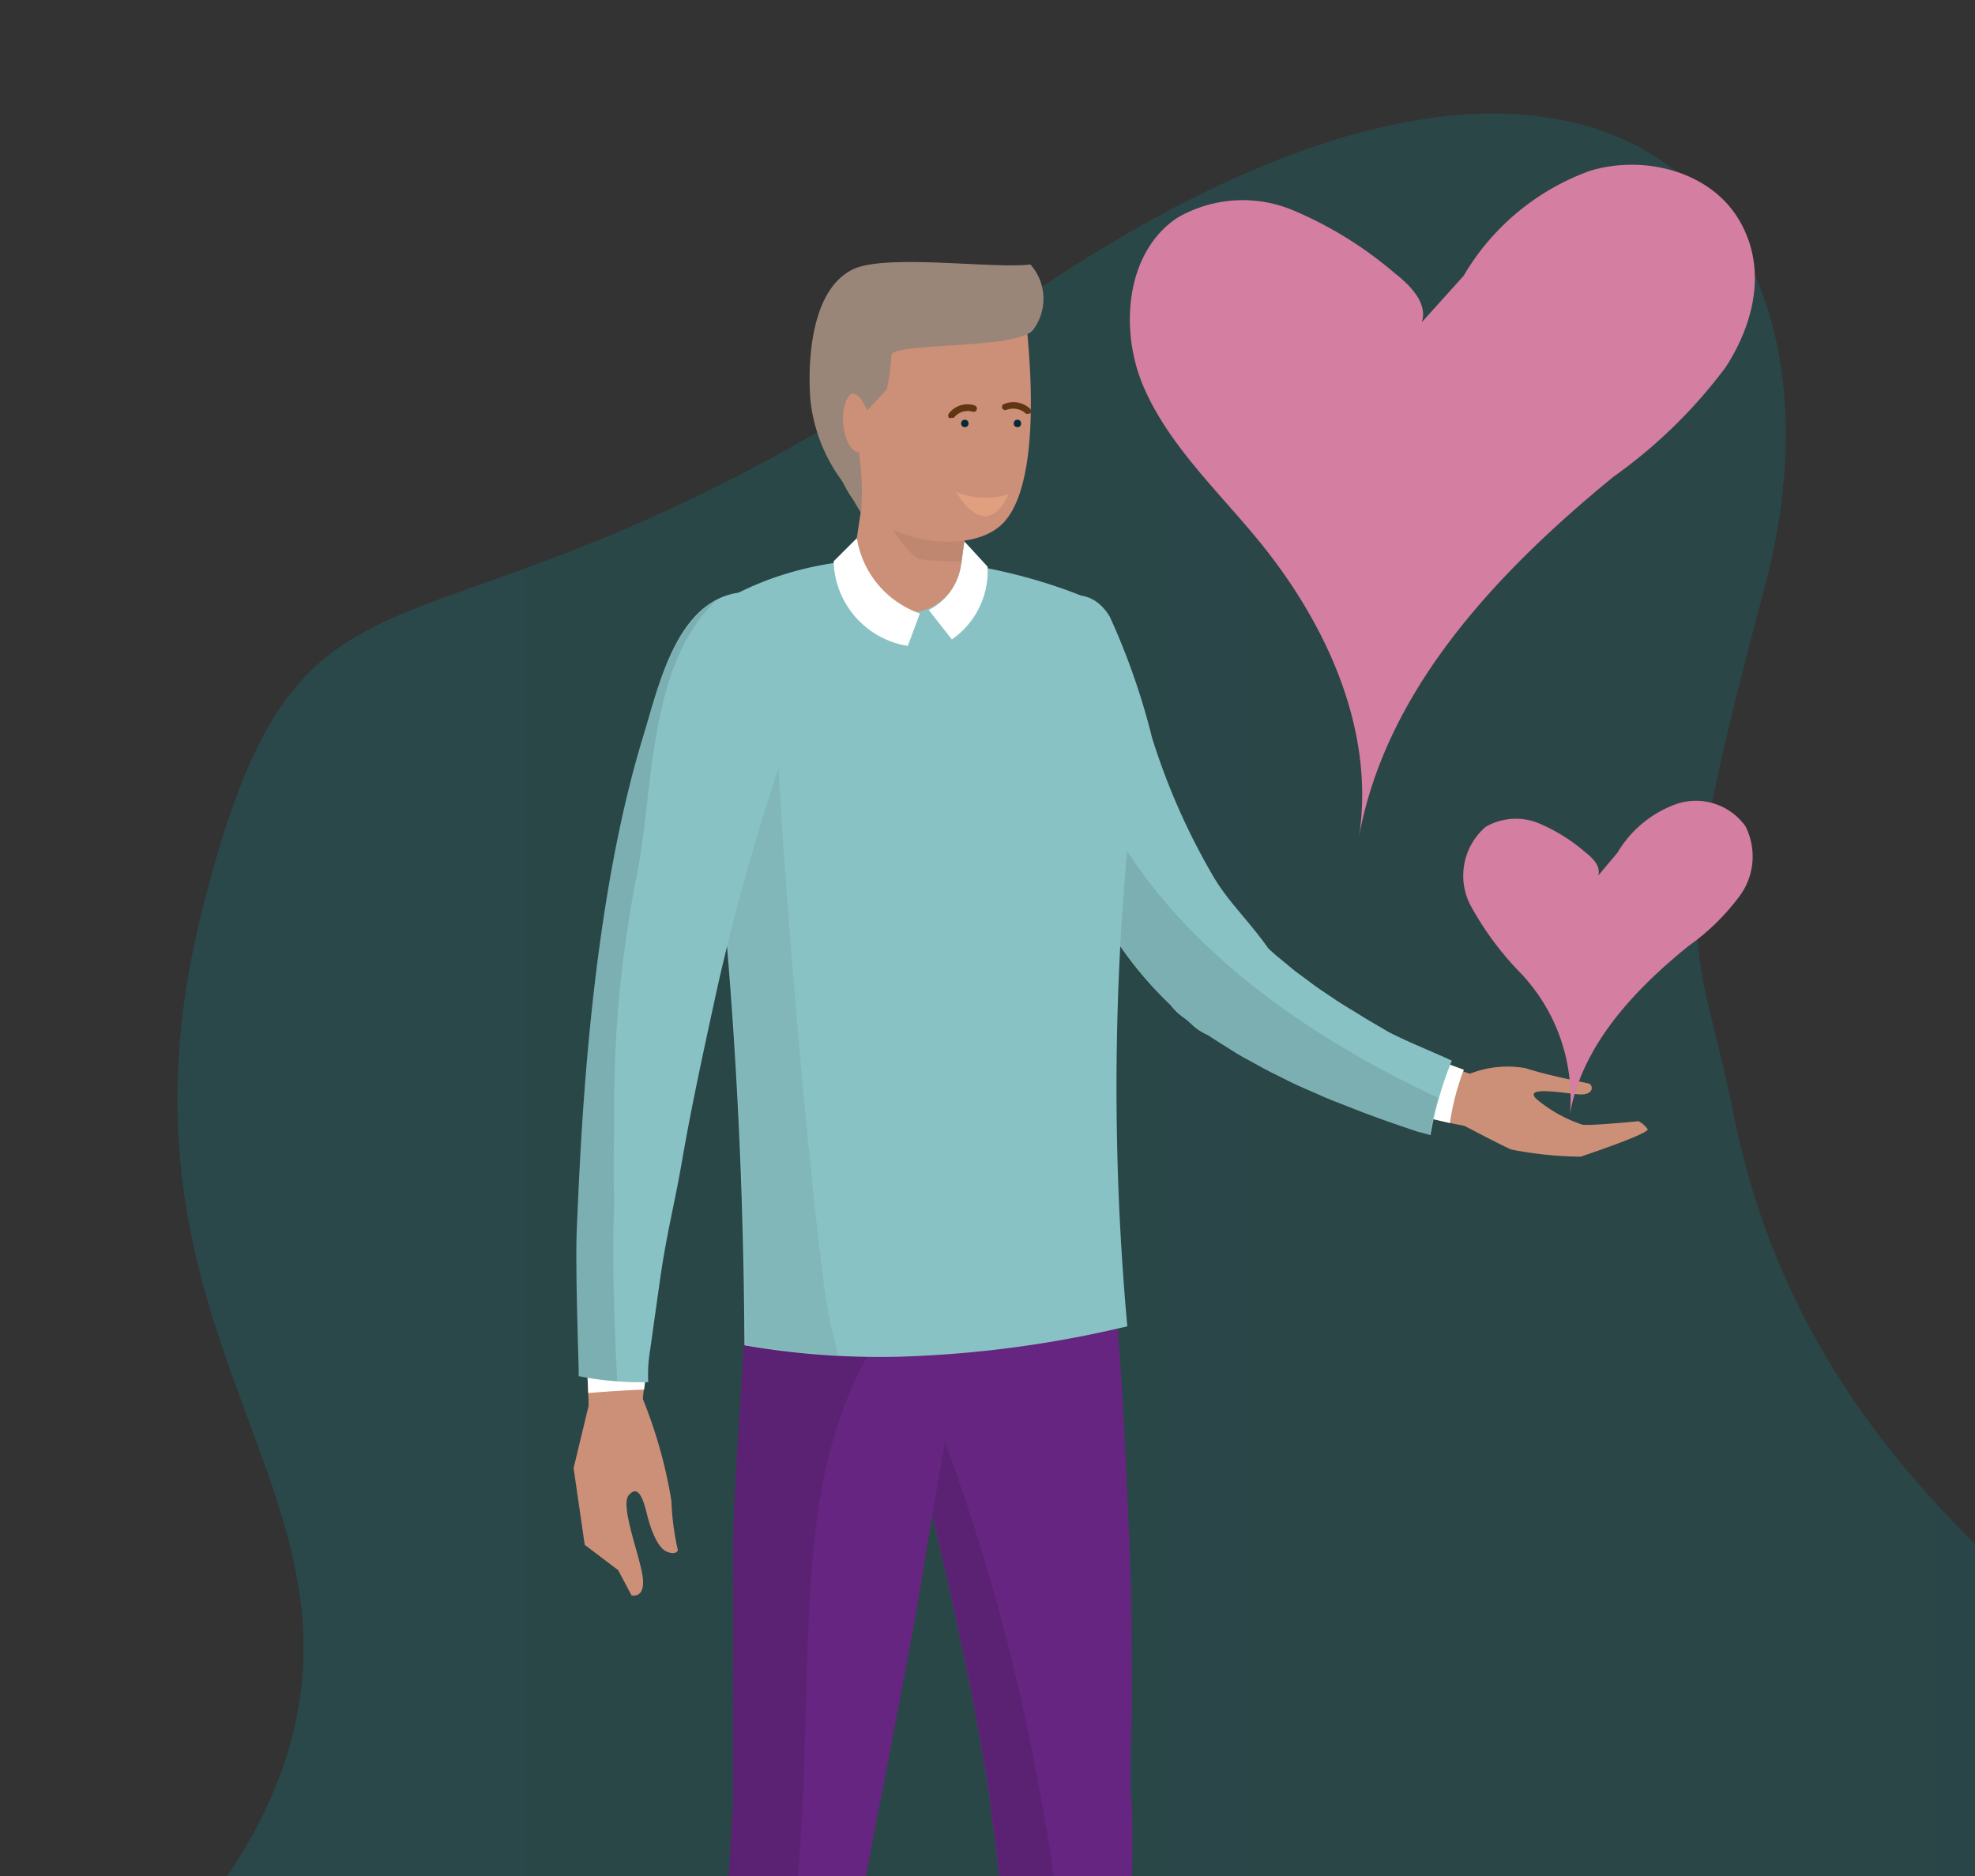
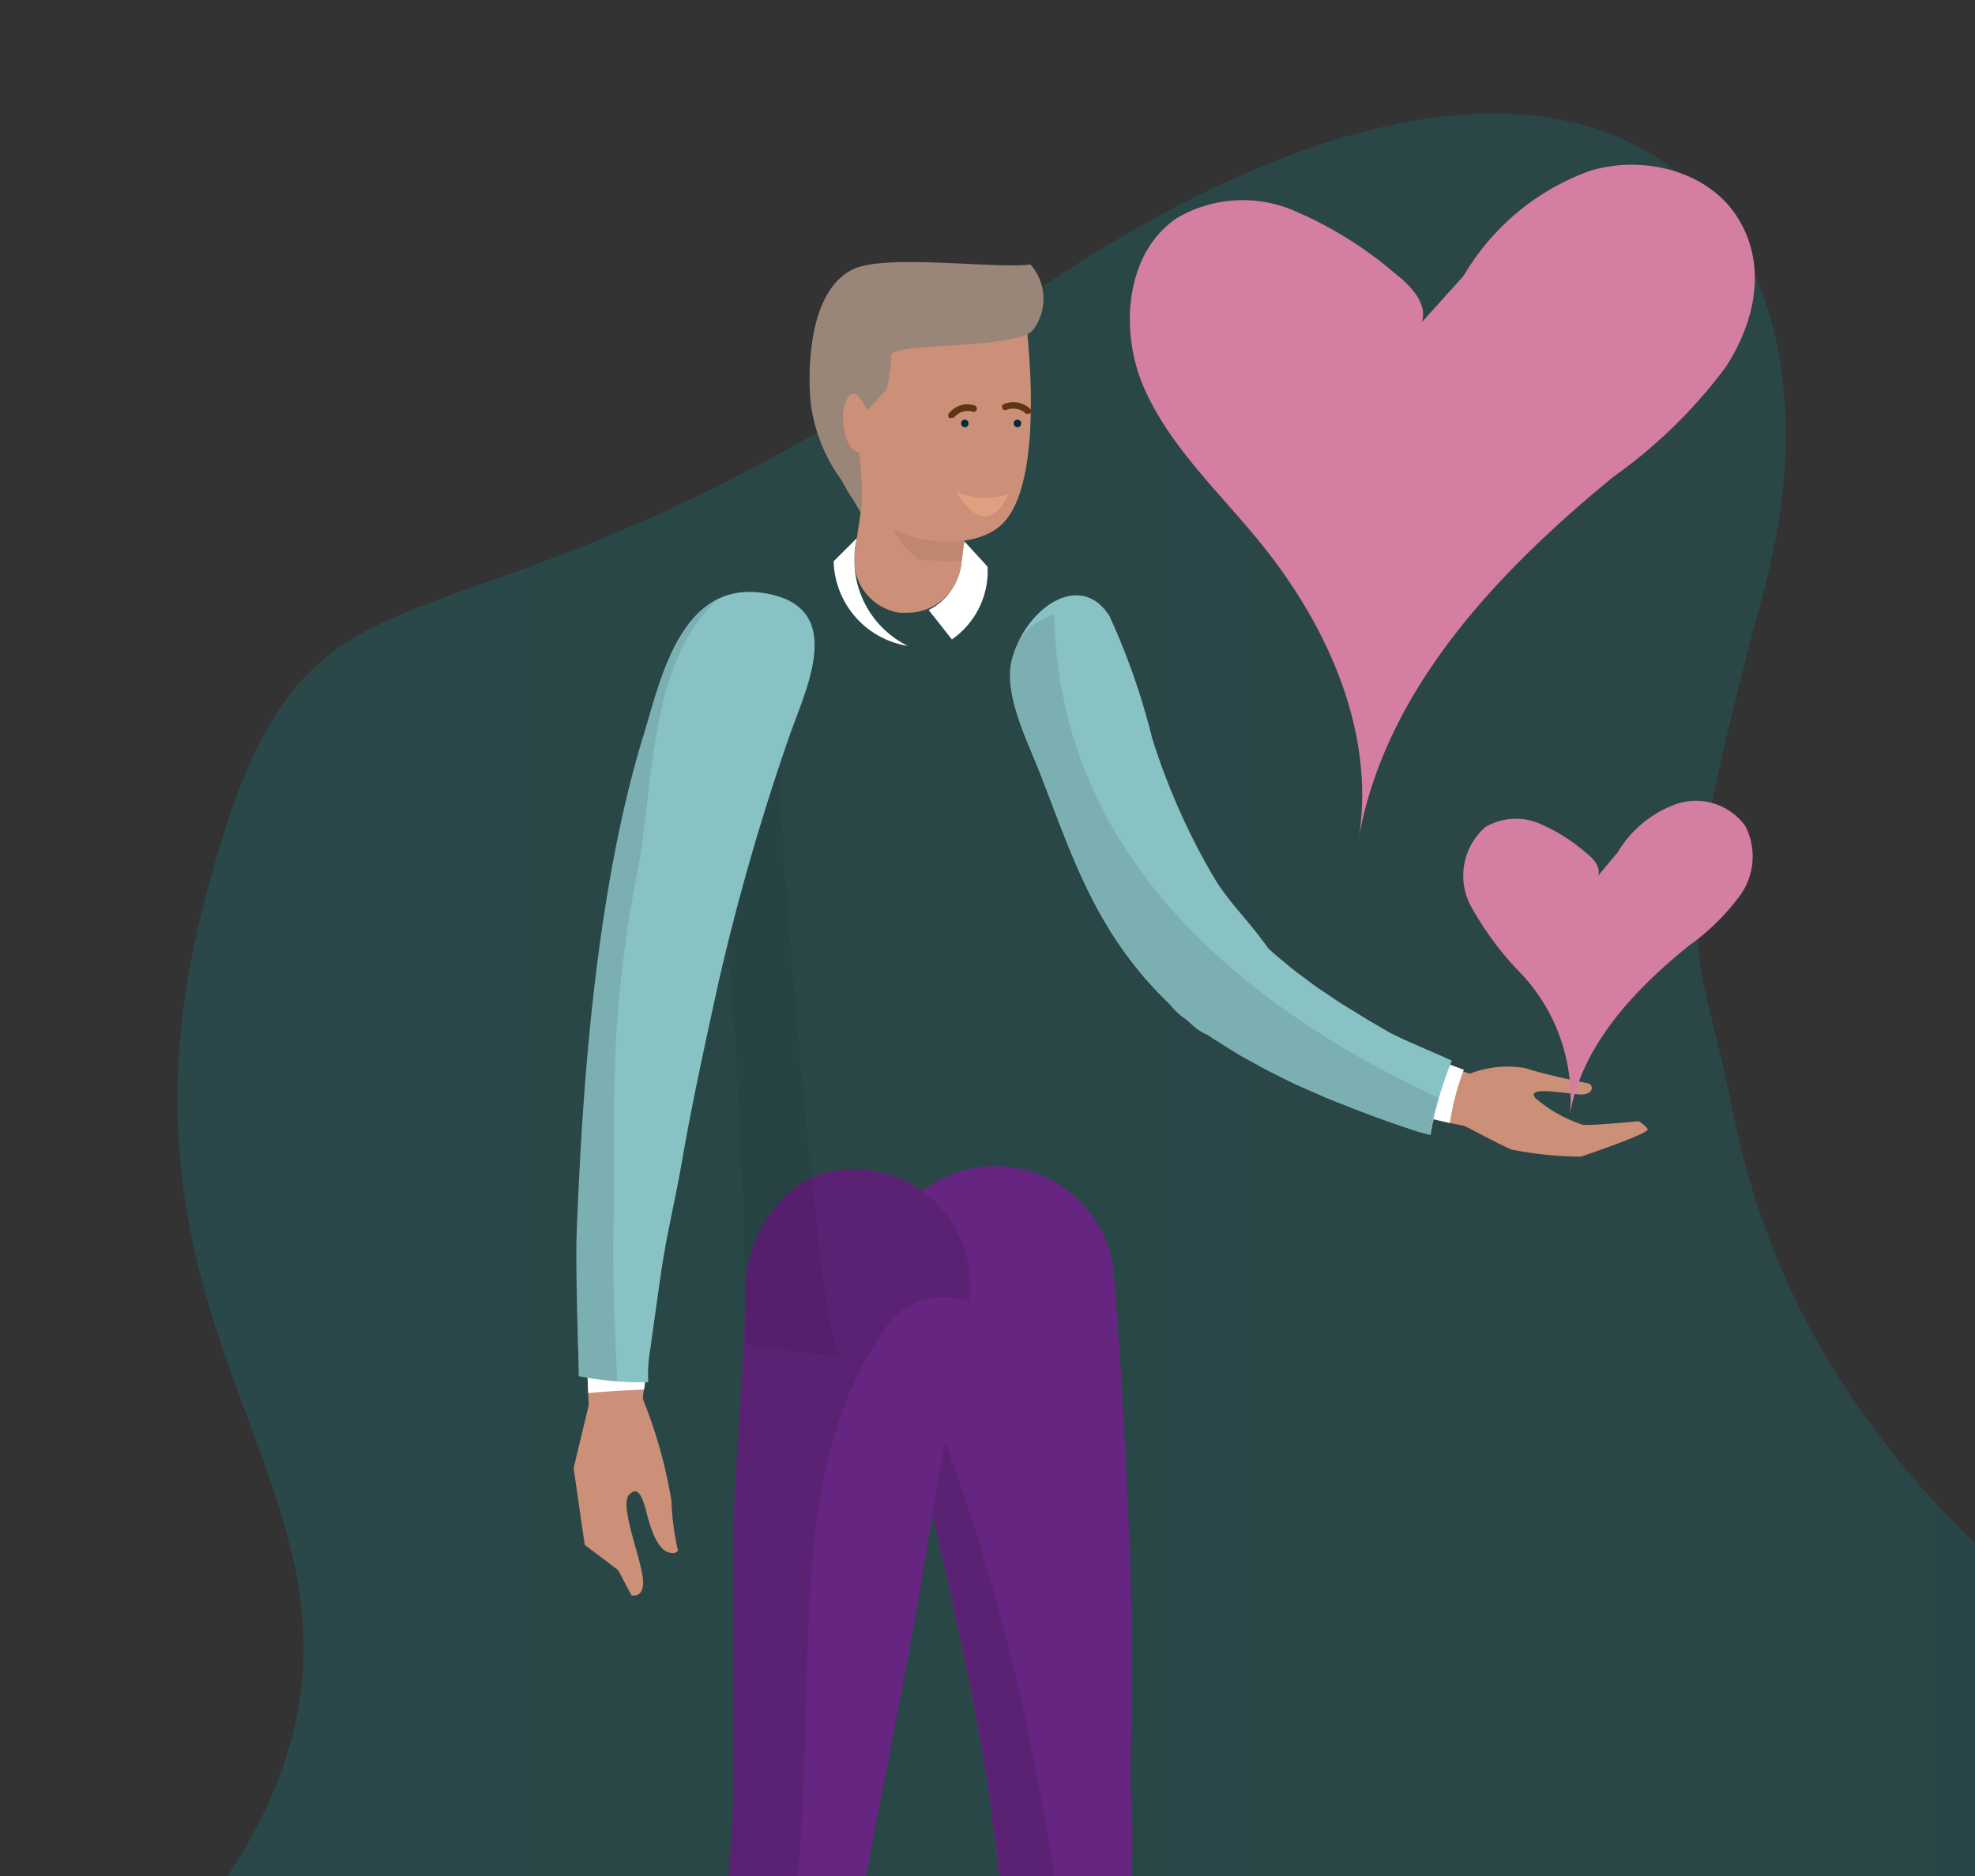
<svg xmlns="http://www.w3.org/2000/svg" width="280" height="266" viewBox="0 0 280 266">
  <rect x="0" y="0" width="280" height="266" fill="#333333" stroke="none" />
  <defs>
    <clipPath id="clip-path">
      <rect id="Rectangle_957" data-name="Rectangle 957" width="280" height="266" transform="translate(1120.473 906.402)" fill="#fff" stroke="#707070" stroke-width="1" />
    </clipPath>
    <linearGradient id="linear-gradient" y1="0.5" x2="1" y2="0.5" gradientUnits="objectBoundingBox">
      <stop offset="0" stop-color="#079da3" />
      <stop offset="1" stop-color="#01898e" />
    </linearGradient>
  </defs>
  <g id="Mask_Group_6" data-name="Mask Group 6" transform="translate(-1120.473 -906.402)" clip-path="url(#clip-path)">
    <g id="_3_0_self_management" data-name="3_0_self_management" transform="translate(1102.278 922.504)" style="mix-blend-mode: normal;isolation: isolate">
      <g id="Layer_2" data-name="Layer 2" transform="translate(0 0)">
        <g id="Layer_1" data-name="Layer 1">
          <path id="die_2" data-name="die 2" d="M263.91,141.624c-5.224-26.287-9.857-20.734,4.5-74.589S244.721-30.882,160.8,28.066,62.226,51.954,46.848,113.037s25.827,81.719,11.2,122.168S-15.287,295.73,3.77,315.938c34.928,36.9,140.207,15.016,186.241,11.895s69.956.69,135.837,1.61,79.189-59.934,20.011-92.464S269.595,169.981,263.91,141.624Z" transform="translate(-0.004 0.002)" opacity="0.2" fill="url(#linear-gradient)" style="mix-blend-mode: multiply;isolation: isolate" />
          <path id="Path_5216" data-name="Path 5216" d="M79.648,136.924a24.768,24.768,0,0,0-.2-2.629V132c0-2.07,0-4.994.2-8.477,0-7,0-16.429-.394-25.531S78.4,79.521,77.939,72.62c-.263-3.483-.46-6.375-.591-8.379s-.3-3.286-.3-3.286a15.836,15.836,0,0,0-.559-3.286,16.9,16.9,0,0,0-32.53,9.167h0l.821,2.892c.493,1.873,1.216,4.534,2.1,7.755C48.6,84.055,50.8,92.6,52.8,101.273s3.812,17.382,4.994,23.888c.591,3.286,1.051,5.947,1.347,7.853l.46,2.957v.3a1.182,1.182,0,0,1,0,.361c.2,1.249.361,2.6.591,4.042,1.019,7.656,7.262,73.406,7.262,73.406.23,2.859,12.618,2.957,12.683-.2,0,0-.887-35.257-.887-45.739S79.878,144.876,79.648,136.924Z" transform="translate(99.024 103.671)" fill="#652580" />
          <path id="Path_5217" data-name="Path 5217" d="M49.076,57.31a9.858,9.858,0,0,1-2.6,1.15,10.183,10.183,0,0,1-1.38.263c1.216,4.8,2.5,10.088,3.746,15.378,2,8.675,3.812,17.382,4.994,23.888.591,3.286,1.051,5.947,1.347,7.853l.46,2.957v.3a1.183,1.183,0,0,1,0,.361c.2,1.249.361,2.6.591,4.042C57.258,121.154,63.5,186.9,63.5,186.9c0,1.676,4.37,2.4,7.886,2.1-2.629-27.963-3.812-55.859-9.135-83.526A291.552,291.552,0,0,0,49.076,57.31Z" transform="translate(103.079 131.008)" fill="#010101" opacity="0.1" />
          <path id="Path_5218" data-name="Path 5218" d="M100.568,55.023h0l-1.544-.493c-1.019-.3-2.464-.789-4.173-1.38s-3.68-1.38-5.75-2.267-4.272-1.84-6.572-2.892l-3.286-1.643c-.986-.591-2-1.117-2.924-1.709s-1.873-1.117-2.662-1.676-1.61-1.051-2.267-1.577l-1.84-1.413-1.15-1.38-1.15-.986-.263-.23a4.369,4.369,0,0,0-.624-.46,6.079,6.079,0,0,0-6.572,10.12l1.577,1.051c.526.329,1.15.789,1.873,1.216l2.432,1.38c.887.526,1.873.986,2.892,1.511s2.136.986,3.286,1.511,2.333.953,3.516,1.446,2.464.887,3.68,1.347c2.464.854,4.962,1.61,7.295,2.234s4.534,1.15,6.572,1.577l4.567.887,1.807.3a3.375,3.375,0,0,0,1.544-6.572Z" transform="translate(131.696 82.989)" fill="#cc8f77" />
          <path id="Path_5219" data-name="Path 5219" d="M96.355,48.869s-7.1.69-7.952.493a19.715,19.715,0,0,1-6.572-3.68c-1.742-1.807,3.647-.821,5.98-.624s2.136-1.38,1.446-1.544-5.882-1.15-8.937-2.169a14.622,14.622,0,0,0-10.548,2.169L67.44,47.292s8.872,4.732,10.843,5.586A53,53,0,0,0,88.141,53.9s9.858-3.286,9.5-3.91A3.811,3.811,0,0,0,96.355,48.869Z" transform="translate(154.145 94.006)" fill="#cc8f77" />
          <path id="Path_5220" data-name="Path 5220" d="M82.562,47.893,79.276,46.25c-.986-.591-2-1.117-2.924-1.709s-1.873-1.117-2.662-1.676-1.61-1.051-2.267-1.577l-1.84-1.413L68.4,38.594l-1.15-.986-.263-.23a4.369,4.369,0,0,0-.624-.46,6.079,6.079,0,0,0-6.572,10.12l1.577,1.051c.526.329,1.15.789,1.873,1.216l2.432,1.38c.887.526,1.873.986,2.892,1.511s2.136.986,3.286,1.511,2.333.953,3.516,1.446,2.464.887,3.68,1.347c2.464.854,4.962,1.61,7.295,2.234s3.976,1.019,5.717,1.413a34.634,34.634,0,0,1,1.972-7.557c-1.511-.559-3.286-1.183-4.929-1.939S84.7,48.944,82.562,47.893Z" transform="translate(131.696 82.989)" fill="#fff" />
          <path id="Path_5221" data-name="Path 5221" d="M98.816,80.337c-1.249-.789-2.53-1.511-3.68-2.3s-2.3-1.511-3.286-2.267-2-1.446-2.826-2.136l-2.267-1.873-.986-.887c-2.924-4.14-5.685-6.572-7.886-10.35a95.029,95.029,0,0,1-8.609-19.518,98.016,98.016,0,0,0-6.013-17.218C59.222,17.216,51.434,22.44,49.4,29.833c-1.281,4.83,2.1,11.435,3.844,15.871,4.764,12.19,7.985,23,18.631,33.187a8.248,8.248,0,0,0,1.709,1.676l.624.46,1.051.953A8.51,8.51,0,0,0,77.2,83.162l.69.46,3.023,1.906c1.084.69,2.333,1.314,3.614,2.037s2.694,1.38,4.107,2.1,2.924,1.314,4.436,2,3.089,1.249,4.633,1.873c3.089,1.216,6.21,2.3,9.168,3.286l1.873.493a51.258,51.258,0,0,1,3.023-10.548c-2.366-1.117-6.572-2.793-9.036-4.107C101.313,81.815,100.065,81.125,98.816,80.337Z" transform="translate(112.254 47.522)" fill="#89c2c4" />
          <path id="Path_5222" data-name="Path 5222" d="M55.567,23.7a8.708,8.708,0,0,1,0-2.1,8.937,8.937,0,0,0-6.21,6.375c-1.281,4.83,2.1,11.435,3.844,15.871,4.764,12.19,7.985,23,18.631,33.187a8.246,8.246,0,0,0,1.709,1.676l.624.46,1.051.953A8.511,8.511,0,0,0,77.155,81.3l.69.46,3.023,1.906c1.084.69,2.333,1.314,3.614,2.037s2.694,1.38,4.107,2.1,2.924,1.314,4.436,2,3.089,1.249,4.633,1.873c3.089,1.216,6.21,2.3,9.167,3.286l1.873.493a42.466,42.466,0,0,1,1.216-5.29C81.69,77,57.112,56.068,55.567,23.7Z" transform="translate(112.163 49.381)" fill="#010101" opacity="0.1" />
          <path id="Path_5223" data-name="Path 5223" d="M57.145,45.588c-9.332,0-14.721,9.858-14.622,17.185s-1.807,28.061-1.741,37.656,0,19.189,0,26.287v9c-.986,15.936-3.582,57.042-3.91,63.252-.394,7.755-1.281,14.852-1.281,14.852,0,2.859,11.7,4.436,12.19,1.347,0,0,5.29-32.628,7.065-42.716,2.563-14.655,5.224-29.31,6.572-36.144.394-1.972.887-4.469,1.446-7.393,1.347-7.163,3.286-16.692,4.83-26.287S70.979,83.54,72.26,76.344,74.3,64.416,74.3,64.416a15.738,15.738,0,0,0,.2-2.793A16.429,16.429,0,0,0,57.145,45.588Z" transform="translate(81.341 104.154)" fill="#652580" />
          <path id="Path_5224" data-name="Path 5224" d="M57.145,45.585c-9.332,0-14.721,9.858-14.622,17.185s-1.807,28.061-1.741,37.656,0,19.189,0,26.287v9c-.986,15.936-3.582,57.042-3.91,63.252-.394,7.755-1.281,14.852-1.281,14.852,0,1.084,1.643,1.972,3.779,2.53a147.1,147.1,0,0,1,3.614-27.667,374.583,374.583,0,0,0,6.966-42.716c1.249-14.228.953-28.455,1.906-42.716.854-12.519,3.286-25.268,10.81-35.619A9.857,9.857,0,0,1,74.2,64.347h0a15.741,15.741,0,0,0,.2-2.793A16.429,16.429,0,0,0,57.145,45.585Z" transform="translate(81.341 104.158)" fill="#010101" opacity="0.1" />
-           <path id="Path_5225" data-name="Path 5225" d="M35.3,28.389a715.858,715.858,0,0,1,7.755,102.354,111.719,111.719,0,0,0,25.367,1.479,158.578,158.578,0,0,0,28.915-4.173,375.074,375.074,0,0,1,0-67.721c1.479-14.129-.591-28.62-5.323-35.323C92.112,24.906,58.991,9.989,35.3,28.389Z" transform="translate(80.678 43.906)" fill="#89c2c4" />
          <path id="Path_5226" data-name="Path 5226" d="M46.018,24.31a29.77,29.77,0,0,1-7.985,5.027,13.474,13.474,0,0,1-2.1.756,765.236,765.236,0,0,1,5.849,88.882,115.831,115.831,0,0,0,13.143,1.511c-.591-2.234-1.15-4.5-1.544-6.835C51.439,102.809,46.018,43.006,46.018,24.31Z" transform="translate(82.118 55.575)" fill="#010101" opacity="0.06" />
          <path id="Path_5227" data-name="Path 5227" d="M40.9,37.8a7.393,7.393,0,0,0-8.05,6.572,18.709,18.709,0,0,1-.263,2.6c-.263,1.676-.329,4.009-.559,6.835-.427,5.652-.887,10.482-1.216,17.974s.624,24.25.591,25.268c2.99.3,4.633-.69,7.623-.624a32.257,32.257,0,0,1,.427-3.286c.756-5.52,1.774-12.848,2.892-20.175s2.366-11.895,3.286-17.316c.526-2.694.953-4.962,1.281-6.572l.493-2.464h0v-.789A7.393,7.393,0,0,0,40.9,37.8Z" transform="translate(70.253 86.342)" fill="#cc8f77" />
          <path id="Path_5228" data-name="Path 5228" d="M44.156,71.253a67.491,67.491,0,0,0-4.3-15.049c-.986-1.873-6.769-1.216-6.769-1.216L30.29,66.62,31.867,77.5,36.6,81.077,38.5,84.659s1.906.526,1.61-2.4-3.286-10.285-2-11.8,2,.329,2.563,2.629,1.544,4.863,2.859,5.389,1.544-.2,1.544-.2a37.392,37.392,0,0,1-.92-7.032Z" transform="translate(69.226 125.444)" fill="#cc8f77" />
          <path id="Path_5229" data-name="Path 5229" d="M40.894,37.8a7.393,7.393,0,0,0-8.05,6.572,18.711,18.711,0,0,1-.263,2.6c-.263,1.676-.329,4.009-.559,6.835-.427,5.652-.887,10.482-1.216,17.974-.263,6.112.329,18.434.526,23.3,2.629-.23,5.29-.394,7.919-.493l.2-1.511c.756-5.52,1.774-12.848,2.892-20.175S44.705,61,45.625,55.58c.526-2.694.953-4.962,1.281-6.572l.493-2.464h0v-.789A7.393,7.393,0,0,0,40.894,37.8Z" transform="translate(70.255 86.342)" fill="#fff" />
          <path id="Path_5230" data-name="Path 5230" d="M57.388,20.869C45.3,18.667,42.4,32.9,39.907,41.044c-7.755,25.235-8.9,58.094-9.43,69.791-.263,6.145.329,20.306.263,21a44.687,44.687,0,0,0,9.858.854,21.36,21.36,0,0,1,.3-4.764c.46-3.286.953-6.835,1.446-10.285.92-6.243,1.906-9.858,2.99-16,1.446-8.412,3.286-16.725,5.093-25.038a328.251,328.251,0,0,1,10.12-35.323C62.777,34.7,68.921,22.972,57.388,20.869Z" transform="translate(69.499 47.187)" fill="#89c2c4" />
          <path id="Path_5231" data-name="Path 5231" d="M39.907,40.245c-7.755,25.235-8.9,58.094-9.43,69.791-.263,6.112.329,20.306.263,21a43.485,43.485,0,0,0,5.455.723c-.394-8.445-.756-16.889-.427-25.4-.164-4.5,0-9.036,0-13.538a168.2,168.2,0,0,1,3.286-33.187c2.333-12.092,1.512-29.573,11.27-38.641C43.982,24.309,41.813,34.166,39.907,40.245Z" transform="translate(69.499 47.986)" fill="#010101" opacity="0.1" />
          <path id="Path_5232" data-name="Path 5232" d="M42.48,29.219a7.59,7.59,0,0,0,6.375,8.642H50A7.623,7.623,0,0,0,57.5,31.289L59.7,16.7,44.715,14.4Z" transform="translate(96.893 32.923)" fill="#cc8f77" />
          <g id="Group_3230" data-name="Group 3230" transform="translate(142.199 47.618)" opacity="0.06">
            <path id="Path_5233" data-name="Path 5233" d="M49.1,29.736l.427.3a34.731,34.731,0,0,0,6.079.3l2.07-13.636L43.28,14.49C44.1,20.175,44.233,25.826,49.1,29.736Z" transform="translate(-43.28 -14.49)" fill="#010101" />
          </g>
          <path id="Path_5234" data-name="Path 5234" d="M41.574,14.252S39.733,29.958,44.859,36.6s17.119,7.886,21.358,3.286C72.789,32.817,68.945,7.91,68.945,7.91Z" transform="translate(94.284 18.088)" fill="#cc8f77" />
          <path id="Path_5235" data-name="Path 5235" d="M71.78,6.75c-5.225.657-20.668-1.577-25.235.723-7.459,3.746-5.947,18.6-5.947,18.6A23.494,23.494,0,0,0,45,37.341l2.76,4.633a37.623,37.623,0,0,0-.3-8.576c-1.939-.263-2.6-4.469-2.1-6.375,1.183-4.633,3.286.427,3.286.427l2.76-2.99a28.869,28.869,0,0,0,.657-4.83c0-1.873,17.711-.789,20.076-3.582a7.327,7.327,0,0,0-.361-9.3Z" transform="translate(92.5 14.648)" fill="#9a8579" />
-           <path id="Path_5236" data-name="Path 5236" d="M44.8,18.32,41.51,21.606A12.486,12.486,0,0,0,52.025,33.6L53.733,29A13.6,13.6,0,0,1,44.8,18.32Z" transform="translate(94.873 41.883)" fill="#fff" />
+           <path id="Path_5236" data-name="Path 5236" d="M44.8,18.32,41.51,21.606A12.486,12.486,0,0,0,52.025,33.6A13.6,13.6,0,0,1,44.8,18.32Z" transform="translate(94.873 41.883)" fill="#fff" />
          <path id="Path_5237" data-name="Path 5237" d="M50.67,18.46l-.394,2.793a8.477,8.477,0,0,1-4.666,6.933L48.9,32.359a11.8,11.8,0,0,0,5.06-10.318Z" transform="translate(104.245 42.203)" fill="#fff" />
          <path id="Path_5238" data-name="Path 5238" d="M46.79,16.32s4.107,7.557,7.459.329a10.909,10.909,0,0,1-7.459-.329Z" transform="translate(106.943 37.312)" fill="#e09f7e" />
          <path id="Path_5239" data-name="Path 5239" d="M46.82,13.18h.2" transform="translate(107.011 30.134)" fill="#002b38" />
          <path id="Path_5240" data-name="Path 5240" d="M52.445,14.054a.789.789,0,0,0,.329,0,.46.46,0,0,0,0-.657,3.483,3.483,0,0,0-3.844-.624.46.46,0,0,0,.427.789,2.662,2.662,0,0,1,2.826.526.427.427,0,0,0,.329,0" transform="translate(111.474 28.471)" fill="#5f3512" />
          <path id="Path_5241" data-name="Path 5241" d="M46.939,14.437a.427.427,0,0,0,.329,0,2.5,2.5,0,0,1,2.629-.854.464.464,0,0,0,.361-.854,3.286,3.286,0,0,0-3.68,1.084.493.493,0,0,0,0,.657.427.427,0,0,0,.329,0" transform="translate(106.17 28.68)" fill="#5f3512" />
          <circle id="Ellipse_348" data-name="Ellipse 348" cx="0.526" cy="0.526" r="0.526" transform="translate(154.455 43.413)" fill="#002b38" />
          <circle id="Ellipse_349" data-name="Ellipse 349" cx="0.526" cy="0.526" r="0.526" transform="translate(161.914 43.413)" fill="#002b38" />
          <path id="Path_5242" data-name="Path 5242" d="M101.609,17.956A34.239,34.239,0,0,1,119.516,3.071c7.59-2.3,16.889,0,21.029,6.769s2.366,14.688-1.774,21.062A71.138,71.138,0,0,1,122.9,46.412c-16.429,13.439-32.366,30.2-36.144,51.226,2.432-15.378-4.764-30.821-14.688-42.716-5.652-6.8-12.322-13.143-15.8-21.161S53.635,14.67,61,9.742A18.466,18.466,0,0,1,77.425,8.657a55.038,55.038,0,0,1,14.392,8.9c2.234,1.741,4.732,4.272,3.877,6.966" transform="translate(124.084 5.051)" fill="#d47ea1" />
          <path id="Path_5243" data-name="Path 5243" d="M90.541,37a15.969,15.969,0,0,1,8.28-6.867,8.642,8.642,0,0,1,9.858,3.122,9.463,9.463,0,0,1-.789,9.858,32.267,32.267,0,0,1-7.327,7.163C92.874,56.519,85.58,64.274,83.805,74A25.827,25.827,0,0,0,77,54.285a44.063,44.063,0,0,1-7.327-9.858,9.135,9.135,0,0,1,2.169-11.073,8.543,8.543,0,0,1,7.59-.493,24.841,24.841,0,0,1,6.572,4.107c1.051.821,2.2,1.972,1.807,3.286" transform="translate(156.969 67.791)" fill="#d47ea1" />
        </g>
      </g>
    </g>
  </g>
</svg>